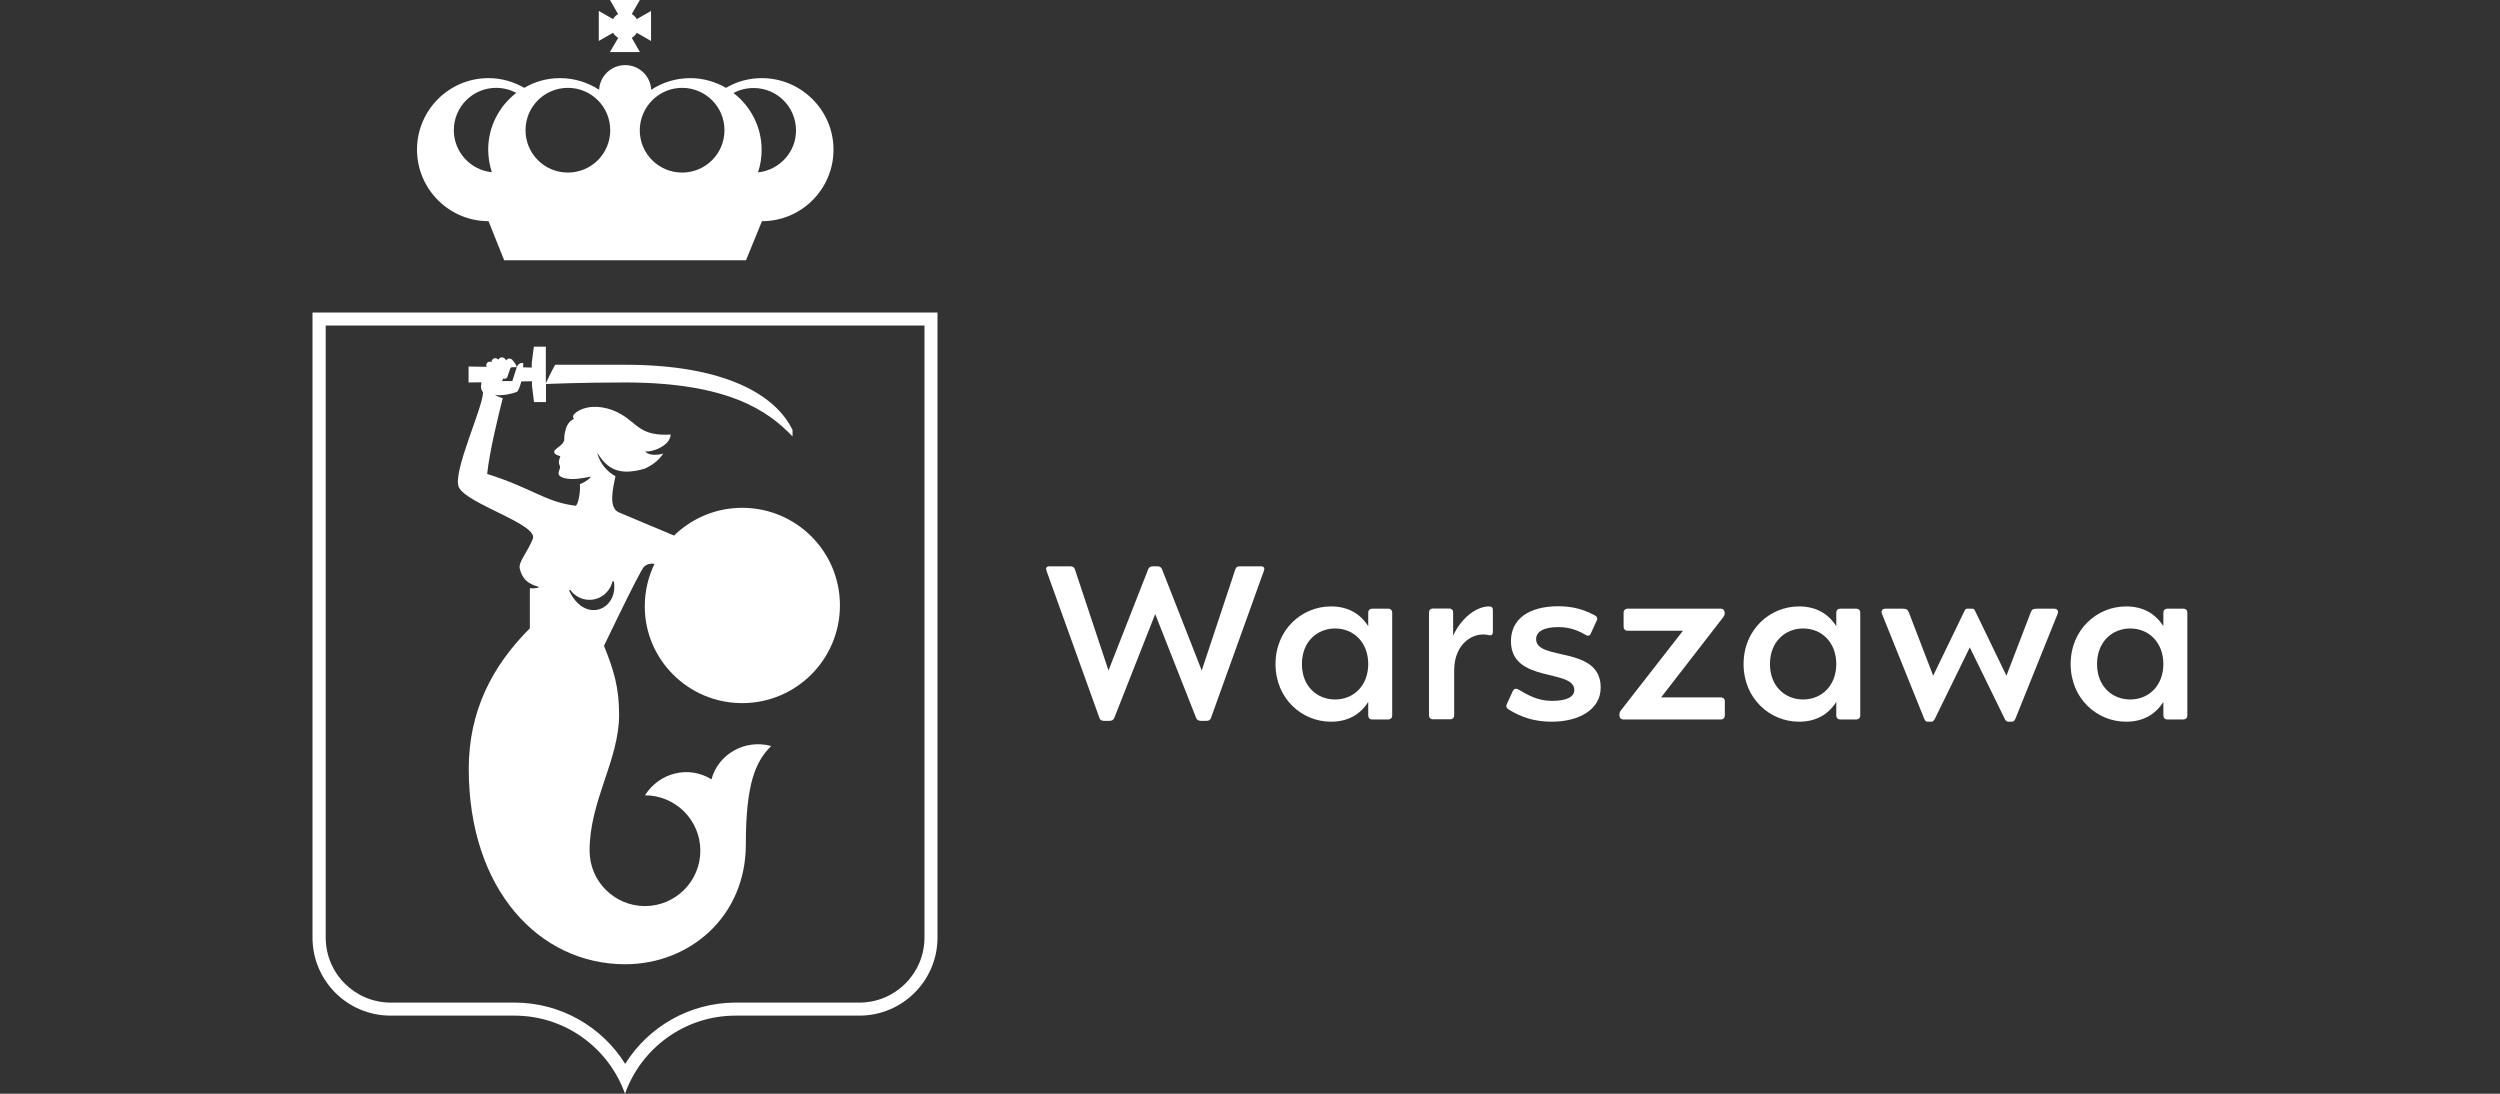
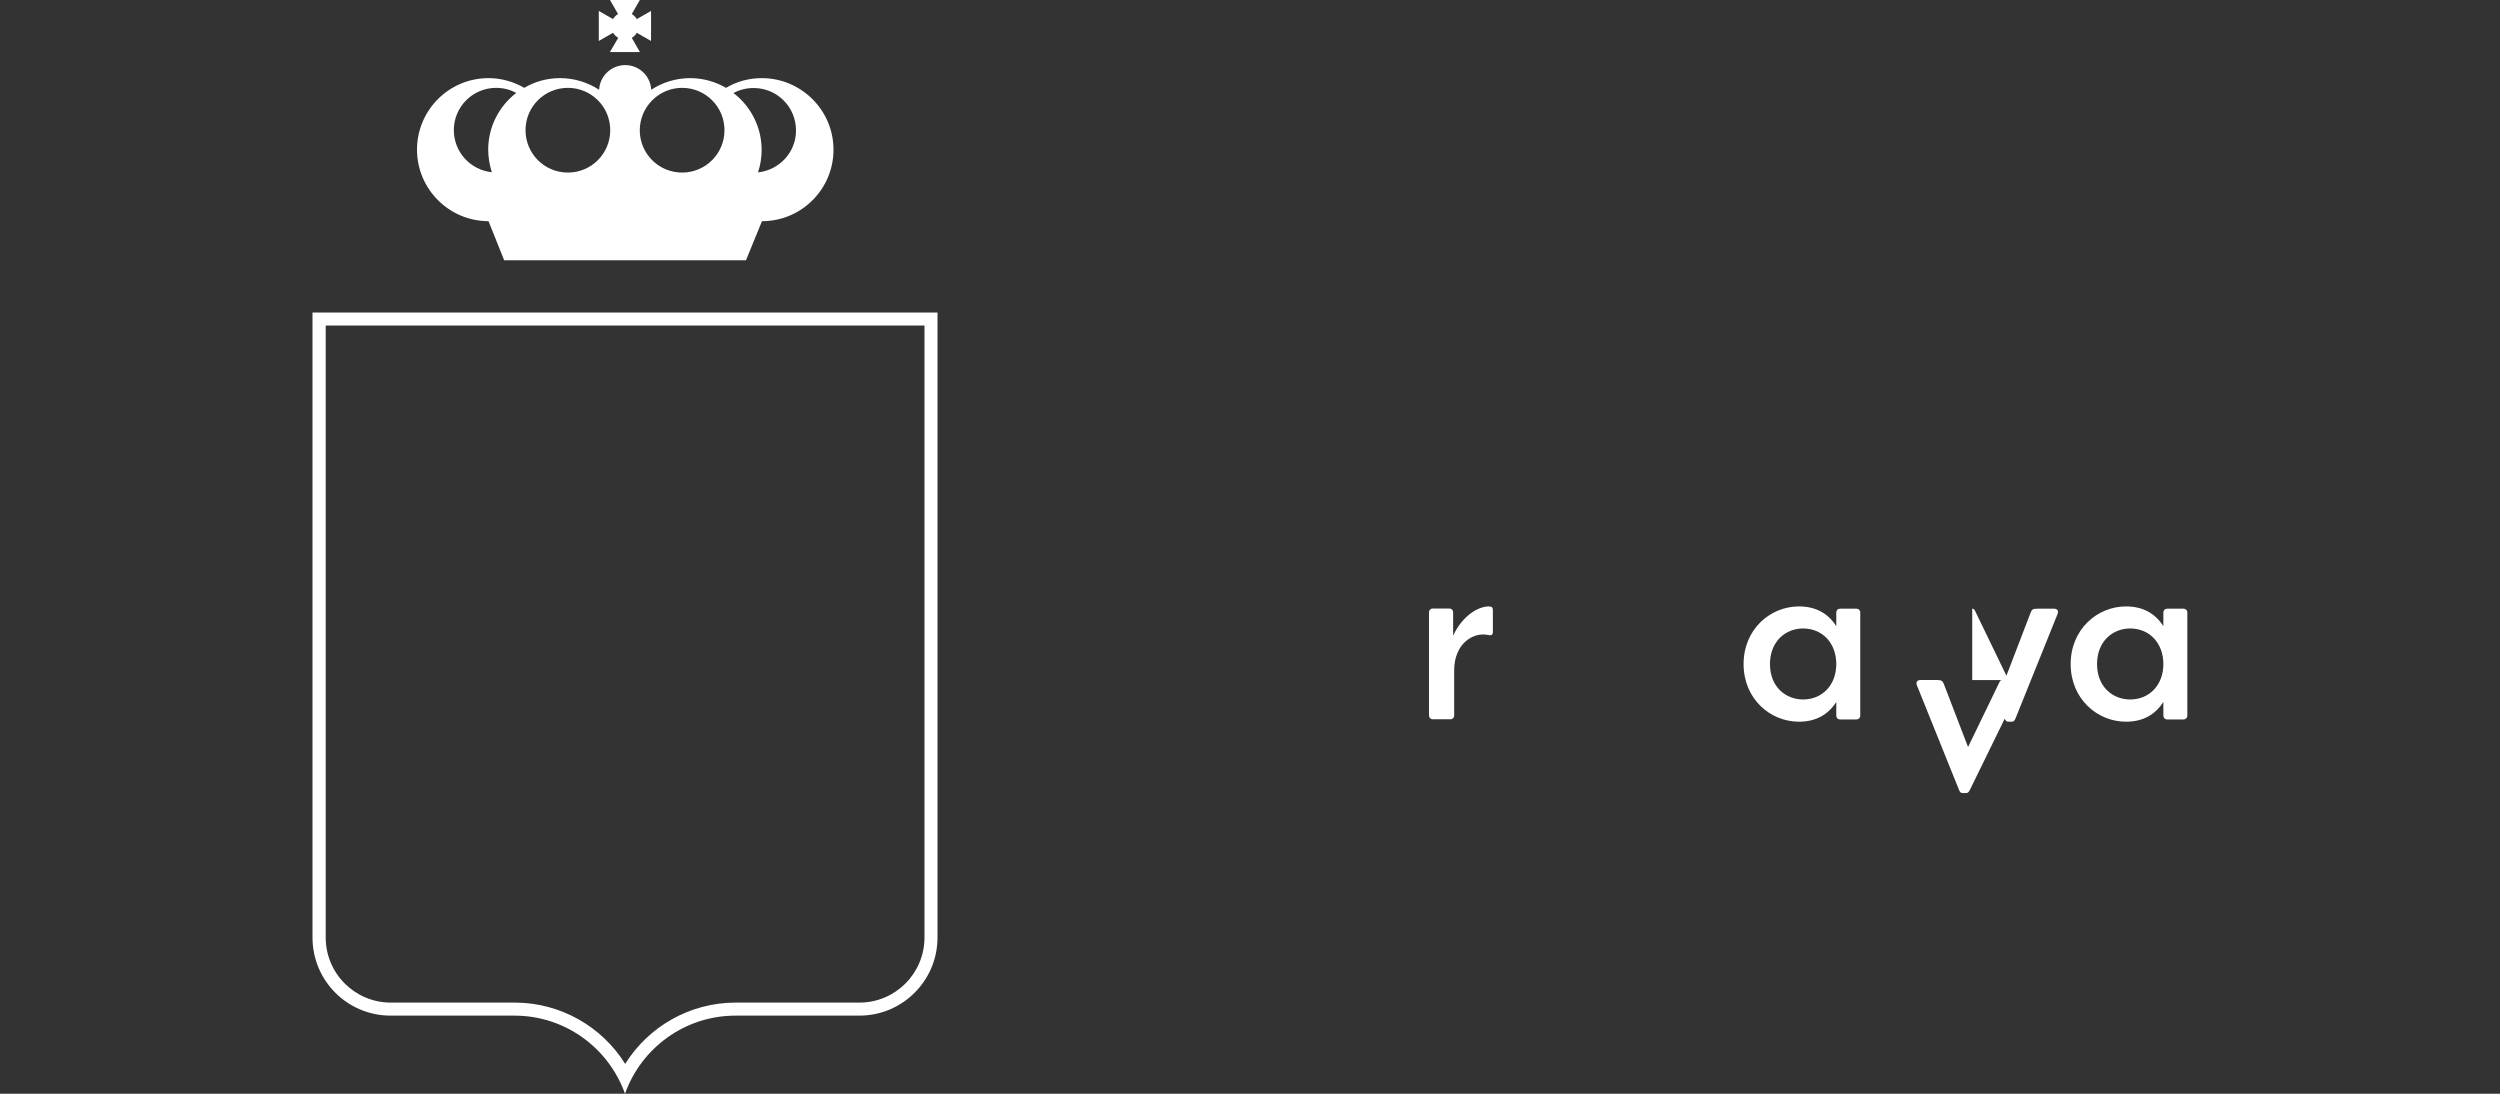
<svg xmlns="http://www.w3.org/2000/svg" version="1.1" viewBox="0 180 1440 630">
  <rect x="0" y="180" width="1440" height="630" fill="#333333" stroke="none" />
  <path fill="#ffffff" d="M532.5,367.5l0,352.5c0,20.7-16.8,37.5-37.5,37.5l-4.3,0l-66.9,0h-0.1h0h-0.2h-0.1h0      c-26.1,0.1-49.9,13.8-63.3,35.3c-13.4-21.5-37.2-35.2-63.3-35.3h0h-0.4l-71.3,0c-20.7,0-37.5-16.8-37.5-37.5V367.5H532.5z       M540,360H180v360c0,24.9,20.1,45,45,45l71.3,0c0,0,0,0,0,0c0,0,0,0,0,0c29.4,0,54.4,18.8,63.7,45c9.3-26.2,34.3-45,63.7-45      c0,0,0,0,0,0c0,0,0,0,0,0l71.3,0l0,0c24.8,0,45-20.1,45-45L540,360z M360,810L360,810L360,810C360,810,360,810,360,810" />
  <path fill="#ffffff" d="M438.8,225c-7.5,0-14.6,2-20.6,5.6c-6.1-3.5-13.1-5.6-20.6-5.6c-8.3,0-16.1,2.5-22.5,6.7      c-0.4-7.9-6.9-14.2-15-14.2c-8,0-14.6,6.3-15,14.2c-6.5-4.2-14.2-6.7-22.5-6.7c-7.5,0-14.6,2-20.6,5.6      c-6.1-3.5-13.1-5.6-20.6-5.6c-22.8,0-41.2,18.5-41.2,41.2s18.5,41.2,41.2,41.2l9,22.5h139.3l9.2-22.5      c22.8,0,41.2-18.5,41.2-41.2S461.5,225,438.8,225 M392.9,230.6c13.5,0,24.4,10.9,24.4,24.4c0,13.5-10.9,24.4-24.4,24.4      c-13.5,0-24.4-10.9-24.4-24.4C368.6,241.5,379.5,230.6,392.9,230.6 M327.1,230.6c13.5,0,24.4,10.9,24.4,24.4      c0,13.5-10.9,24.4-24.4,24.4c-13.5,0-24.4-10.9-24.4-24.4C302.7,241.5,313.6,230.6,327.1,230.6 M261.4,255      c0-13.5,10.9-24.4,24.4-24.4c4.2,0,8.2,1.1,11.6,2.9c-9.8,7.5-16.2,19.4-16.2,32.7c0,4.5,0.8,8.9,2.1,13      C271.1,278,261.4,267.6,261.4,255 M436.6,279.3c1.4-4.1,2.1-8.5,2.1-13c0-13.3-6.4-25.2-16.2-32.7c3.4-1.9,7.4-2.9,11.6-2.9      c13.5,0,24.4,10.9,24.4,24.4C458.6,267.6,448.9,278,436.6,279.3" />
  <path fill="#ffffff" d="M356.1,201.8l-4.8,8.2h17.3l-4.7-8.2c1.2-0.7,2.2-1.7,2.9-2.9l8.2,4.7v-17.3l-8.2,4.7      c-0.7-1.2-1.7-2.2-2.9-2.9l4.7-8.2h-17.3l4.7,8.2c-1.2,0.7-2.2,1.7-2.9,2.9l-8.2-4.7v17.3l8.2-4.7      C353.9,200.1,354.9,201.1,356.1,201.8" />
-   <path fill="#ffffff" d="M427.5,585c31.1,0,56.3-25.2,56.3-56.3c0-31.1-25.2-56.2-56.3-56.2c-14.6,0-27.9,5.6-37.9,14.7      c-0.4,0.4-0.8,0.8-1.3,1.3c-5.7-2.4-28.9-12.1-31.9-13.4c-6.2-2.7-3.2-14.5-1.9-20.8c-4.9-2.7-8.7-7.1-10.4-13l0.2-0.1      c1.4,2.2,2.9,4.3,4.7,5.9c6.3,6,14.8,5.1,22.5,2.8c3-1.4,5.9-3.2,8.3-5.8c0.8-0.9,1.5-1.8,2.2-2.8c-4.8,1.2-8.6,0.8-10.5-1.3      c3.6,0.7,14.5-3,14.8-9.7c-17.2,1-19-6-28.2-11.5c-7.2-4.3-15.7-5.7-22.4-3.3c-2.9,1-7.2,3.8-5.1,5.7c-3.7,2-4.8,4.9-5.5,9.7      c-0.3,2.2,0.5,2.6-1.3,4.8c-0.9,1.1-4.5,3.3-4.6,4.3c-0.3,1.8,2.9,2.6,3.5,2.7c0,0.8-0.8,2-0.8,3.5c0,1.5,0.8,2.1,0.7,3      c-0.2,1.6-1.5,3.3-0.5,4.6c0.5,0.7,1.8,1.3,3.4,1.7c4.6,1,9.9,0,14.4-0.9c0.1,0,0.2,0,0.3,0.2c-0.8,1.2-2.3,2-3.5,2.8      c-0.9,0.5-1.8,0.9-2.7,1.3c0.5,3.9-1,12.6-2.6,12.4c-17.5-2.2-24.7-10.1-50.8-18.3c1.3-12.9,7.1-36.4,9-43.6      c-1.6-0.5-3.2-1.1-4.5-2c0.1,0,0.1,0,0.1,0c2,0.5,4.6,0.1,5.8,0c2.2-0.3,6.2-1.2,7.1-2c0.4-0.3,1.4-2.8,2.2-5.7l6.1-0.1v2.4      l1.2,9.6h6.9v-9.6v-0.8c1.8-0.1,21-0.9,45.5-0.9c59,0,82.4,16.2,96.5,31.1v-3.7c-9.4-19.7-38-37.6-96.5-37.6h-40.2      c-2,3.4-4.2,8.2-5.4,10.7v-11.9v-9.2h-6.9l-1.2,9.2v2.8l-5-0.1c0.1-1.2,0.1-2.1,0.1-2.4c-1.5-0.6-3.3,0.9-3.7,2.2      c-0.3,0.9-2.6,8.1-2.6,8.1h-5.8c-0.1,0-0.2,0-0.3,0c0.3-0.2,0.5-0.5,0.6-0.9l0.2-0.7c0.1,0.1,0.2,0.2,0.3,0.2      c0.9,0.3,1.9-0.2,2.2-1.1c0,0,1.2-3.6,1.5-4.5c0.3-1,1-1,1.6-1h2.2c0-1.5-2.6-4.3-2.6-4.3c-0.9-0.9-2.3-0.9-3.1,0      c-0.1,0.1-0.2,0.2-0.2,0.4c-0.5-0.6-1-1.1-1-1.1c-0.9-0.9-2.3-0.9-3.2,0c-0.2,0.2-0.4,0.5-0.5,0.7c-0.4-0.5-1-0.9-1.7-0.9      c-1.2,0-2.2,1-2.2,2.2c0,0,0,0,0,0.1c-0.3-0.2-0.7-0.3-1.1-0.3c-1.1,0.1-2,1-1.9,2.2l0.1,0.8l-10.3-0.2v9.2l7.4-0.1      c-0.2,1.1-0.3,2.6-0.2,3.3c0.2,1.2,0.8,1.8,1.1,2.5c0.2,8.2-17.5,45.6-14,54.4c3.9,9.7,46.1,21.5,42.7,30      c-3,7.6-8.5,13.3-7.5,17.2c0.9,3.8,3,6.9,5.9,8.4l0,0c1.5,0.9,3.1,1.5,4.6,1.9c0.2,0.1,0.2-0.1,0.3,0.3c0,0.3-0.1,0.2-0.5,0.4      c-1.5,0.3-3,0.4-4.5,0.2v23.2l-0.1,0c-21.7,21.7-35.1,47.7-35.1,80.9v0l0,0c0,69.3,40.4,112.5,90.1,112.5      c37.3,0,69.5-27.6,69.5-69c0-35.1,5.6-47.8,14.6-56.7c-15-4.1-30.4,4.5-34.4,19.2c-12.9-8.1-30-4-38.3,9.2      c17.6,0,31.9,14.3,31.9,31.9s-14.3,31.9-31.9,31.9c-17.6,0-31.9-14.3-31.9-31.9c0-28.9,17-52.1,17-78.3      c0-15.9-3.1-25.8-8.7-39.7c0,0,20.5-42.9,23-45.5c1.9-1.9,4.3-2,6.1-1.7c-3.6,7.4-5.6,15.6-5.6,24.4      C371.3,559.8,396.4,585,427.5,585 M327.8,520.1l0.6-0.4c2.5,3.5,6.5,5.8,11.1,5.8c6.5,0,11.9-4.6,13.3-10.7      c0.3,0,0.8,0.1,0.8,0.1C356.3,531.3,336.8,539.6,327.8,520.1" />
-   <path fill="#ffffff" d="M726.4,506.2c1.6,0,2.2,1,1.6,2.6l-30.5,84.8c-0.3,1-1.2,1.6-2.5,1.6h-3.4c-1.2,0-2.2-0.6-2.6-1.6l-23.6-59.9    l-23.6,59.9c-0.4,1-1.4,1.6-2.6,1.6h-3.4c-1.3,0-2.2-0.6-2.5-1.6l-30.5-84.8c-0.6-1.6,0-2.6,1.6-2.6h12.2c1.2,0,2.1,0.5,2.5,1.6    l19.4,58.4l22.9-58.4c0.3-0.9,1.3-1.6,2.5-1.6h2.9c1.2,0,2.2,0.7,2.5,1.6l22.9,58.4l19.4-58.4c0.4-1.2,1.3-1.6,2.5-1.6H726.4    L726.4,506.2z" />
-   <path fill="#ffffff" d="M734.7,562.5c0-20,15.3-33.2,31.9-33.2c10,0,17,4.3,21.5,11.4v-7.9c0-1.3,0.9-2.2,2.2-2.2h9.4    c1.3,0,2.2,0.9,2.2,2.2v59.4c0,1.3-1,2.2-2.2,2.2h-9.4c-1.3,0-2.2-0.9-2.2-2.2v-7.9c-4.5,7.1-11.5,11.4-21.5,11.4    C750,595.7,734.7,582.5,734.7,562.5z M769,582.9c11,0,19.1-8.3,19.1-20.4c0-12.2-8.1-20.5-19.1-20.5c-10.2,0-19.1,7.5-19.1,20.5    S758.8,582.9,769,582.9z" />
  <path fill="#ffffff" d="M857.5,529.3c1.7,0,2.4,0.5,2.4,2.2V544c0,1.3-0.6,2.3-2.5,1.8c-8.3-2-19.8,4.4-19.8,20.4v25.9    c0,1.3-0.9,2.2-2.2,2.2h-10.1c-1.3,0-2.2-0.9-2.2-2.2v-59.4c0-1.3,0.9-2.2,2.2-2.2h9.5c1.3,0,2.2,0.9,2.2,2.2v13.4    C842.8,533.9,852,529.3,857.5,529.3L857.5,529.3z" />
-   <path fill="#ffffff" d="M922,576c0,12.9-12.8,19.7-28.2,19.7c-9.4,0-17.3-2.3-24.9-7.1c-1.1-0.7-1.6-1.6-1-3l3.4-7.4    c0.5-1.2,1.6-1.9,3-1.2c5.7,3.3,11.3,6.7,19.7,6.7c7.7,0,12.8-2,12.8-6.2c0-12.5-36.5-3.8-36.5-28.2c0-12.5,10-20.1,27.3-20.1    c8.7,0,14.9,2,21.1,5.3c1.1,0.6,1.7,1.6,1,3l-3.4,7.4c-0.5,1.1-1.3,1.7-2.8,0.9c-4-2.4-9.1-4.6-15.7-4.6c-8.7,0-13,2.6-13,7    C884.8,560.9,922,551.7,922,576z" />
-   <path fill="#ffffff" d="M935,594.4c-1.3,0-2.2-0.9-2.2-2.2v-0.7c0-1,0.3-1.6,0.9-2.4l35.7-45.8h-32c-1.3,0-2.2-0.9-2.2-2.2v-8.3    c0-1.3,1-2.2,2.2-2.2h53.8c1.3,0,2.2,1,2.2,2.2v0.7c0,0.7-0.3,1.2-0.9,2.1l-35.7,46.1h34.5c1.3,0,2.2,0.9,2.2,2.2v8.3    c0,1.3-0.9,2.2-2.2,2.2L935,594.4L935,594.4z" />
  <path fill="#ffffff" d="M1004.3,562.5c0-20,15.3-33.2,31.9-33.2c10,0,17,4.3,21.5,11.4v-7.9c0-1.3,0.9-2.2,2.2-2.2h9.4    c1.3,0,2.2,0.9,2.2,2.2v59.4c0,1.3-1,2.2-2.2,2.2h-9.4c-1.3,0-2.2-0.9-2.2-2.2v-7.9c-4.5,7.1-11.5,11.4-21.5,11.4    C1019.6,595.7,1004.3,582.5,1004.3,562.5z M1038.6,582.9c11,0,19.1-8.3,19.1-20.4c0-12.2-8.1-20.5-19.1-20.5    c-10.2,0-19.1,7.5-19.1,20.5S1028.4,582.9,1038.6,582.9z" />
-   <path fill="#ffffff" d="M1136,530.6c0.8,0,1.2,0.3,1.7,1.4l18,37.2l13.9-36.2c0.7-1.9,1.3-2.4,3.8-2.4h9.7c2,0,2.8,1.3,2,3.2    l-24.2,60.1c-0.6,1.4-1.2,1.8-2,1.8h-2.2c-0.8,0-1.4-0.5-2-1.7l-20.1-41.1l-20.1,41.1c-0.6,1.2-1.2,1.7-2,1.7h-2.2    c-0.8,0-1.4-0.3-2-1.8l-24.2-60.1c-0.8-1.9,0-3.2,2-3.2h9.7c2.5,0,3.1,0.6,3.8,2.4l13.9,36.2l18-37.2c0.5-1.1,0.9-1.4,1.7-1.4    H1136z" />
+   <path fill="#ffffff" d="M1136,530.6c0.8,0,1.2,0.3,1.7,1.4l18,37.2l13.9-36.2c0.7-1.9,1.3-2.4,3.8-2.4h9.7c2,0,2.8,1.3,2,3.2    l-24.2,60.1c-0.6,1.4-1.2,1.8-2,1.8h-2.2c-0.8,0-1.4-0.5-2-1.7l-20.1,41.1c-0.6,1.2-1.2,1.7-2,1.7h-2.2    c-0.8,0-1.4-0.3-2-1.8l-24.2-60.1c-0.8-1.9,0-3.2,2-3.2h9.7c2.5,0,3.1,0.6,3.8,2.4l13.9,36.2l18-37.2c0.5-1.1,0.9-1.4,1.7-1.4    H1136z" />
  <path fill="#ffffff" d="M1192.7,562.5c0-20,15.3-33.2,31.9-33.2c10,0,17,4.3,21.5,11.4v-7.9c0-1.3,0.9-2.2,2.2-2.2h9.4    c1.3,0,2.2,0.9,2.2,2.2v59.4c0,1.3-1,2.2-2.2,2.2h-9.4c-1.3,0-2.2-0.9-2.2-2.2v-7.9c-4.5,7.1-11.5,11.4-21.5,11.4    C1208,595.7,1192.7,582.5,1192.7,562.5z M1227,582.9c11,0,19.1-8.3,19.1-20.4c0-12.2-8.1-20.5-19.1-20.5    c-10.2,0-19.1,7.5-19.1,20.5S1216.8,582.9,1227,582.9z" />
</svg>